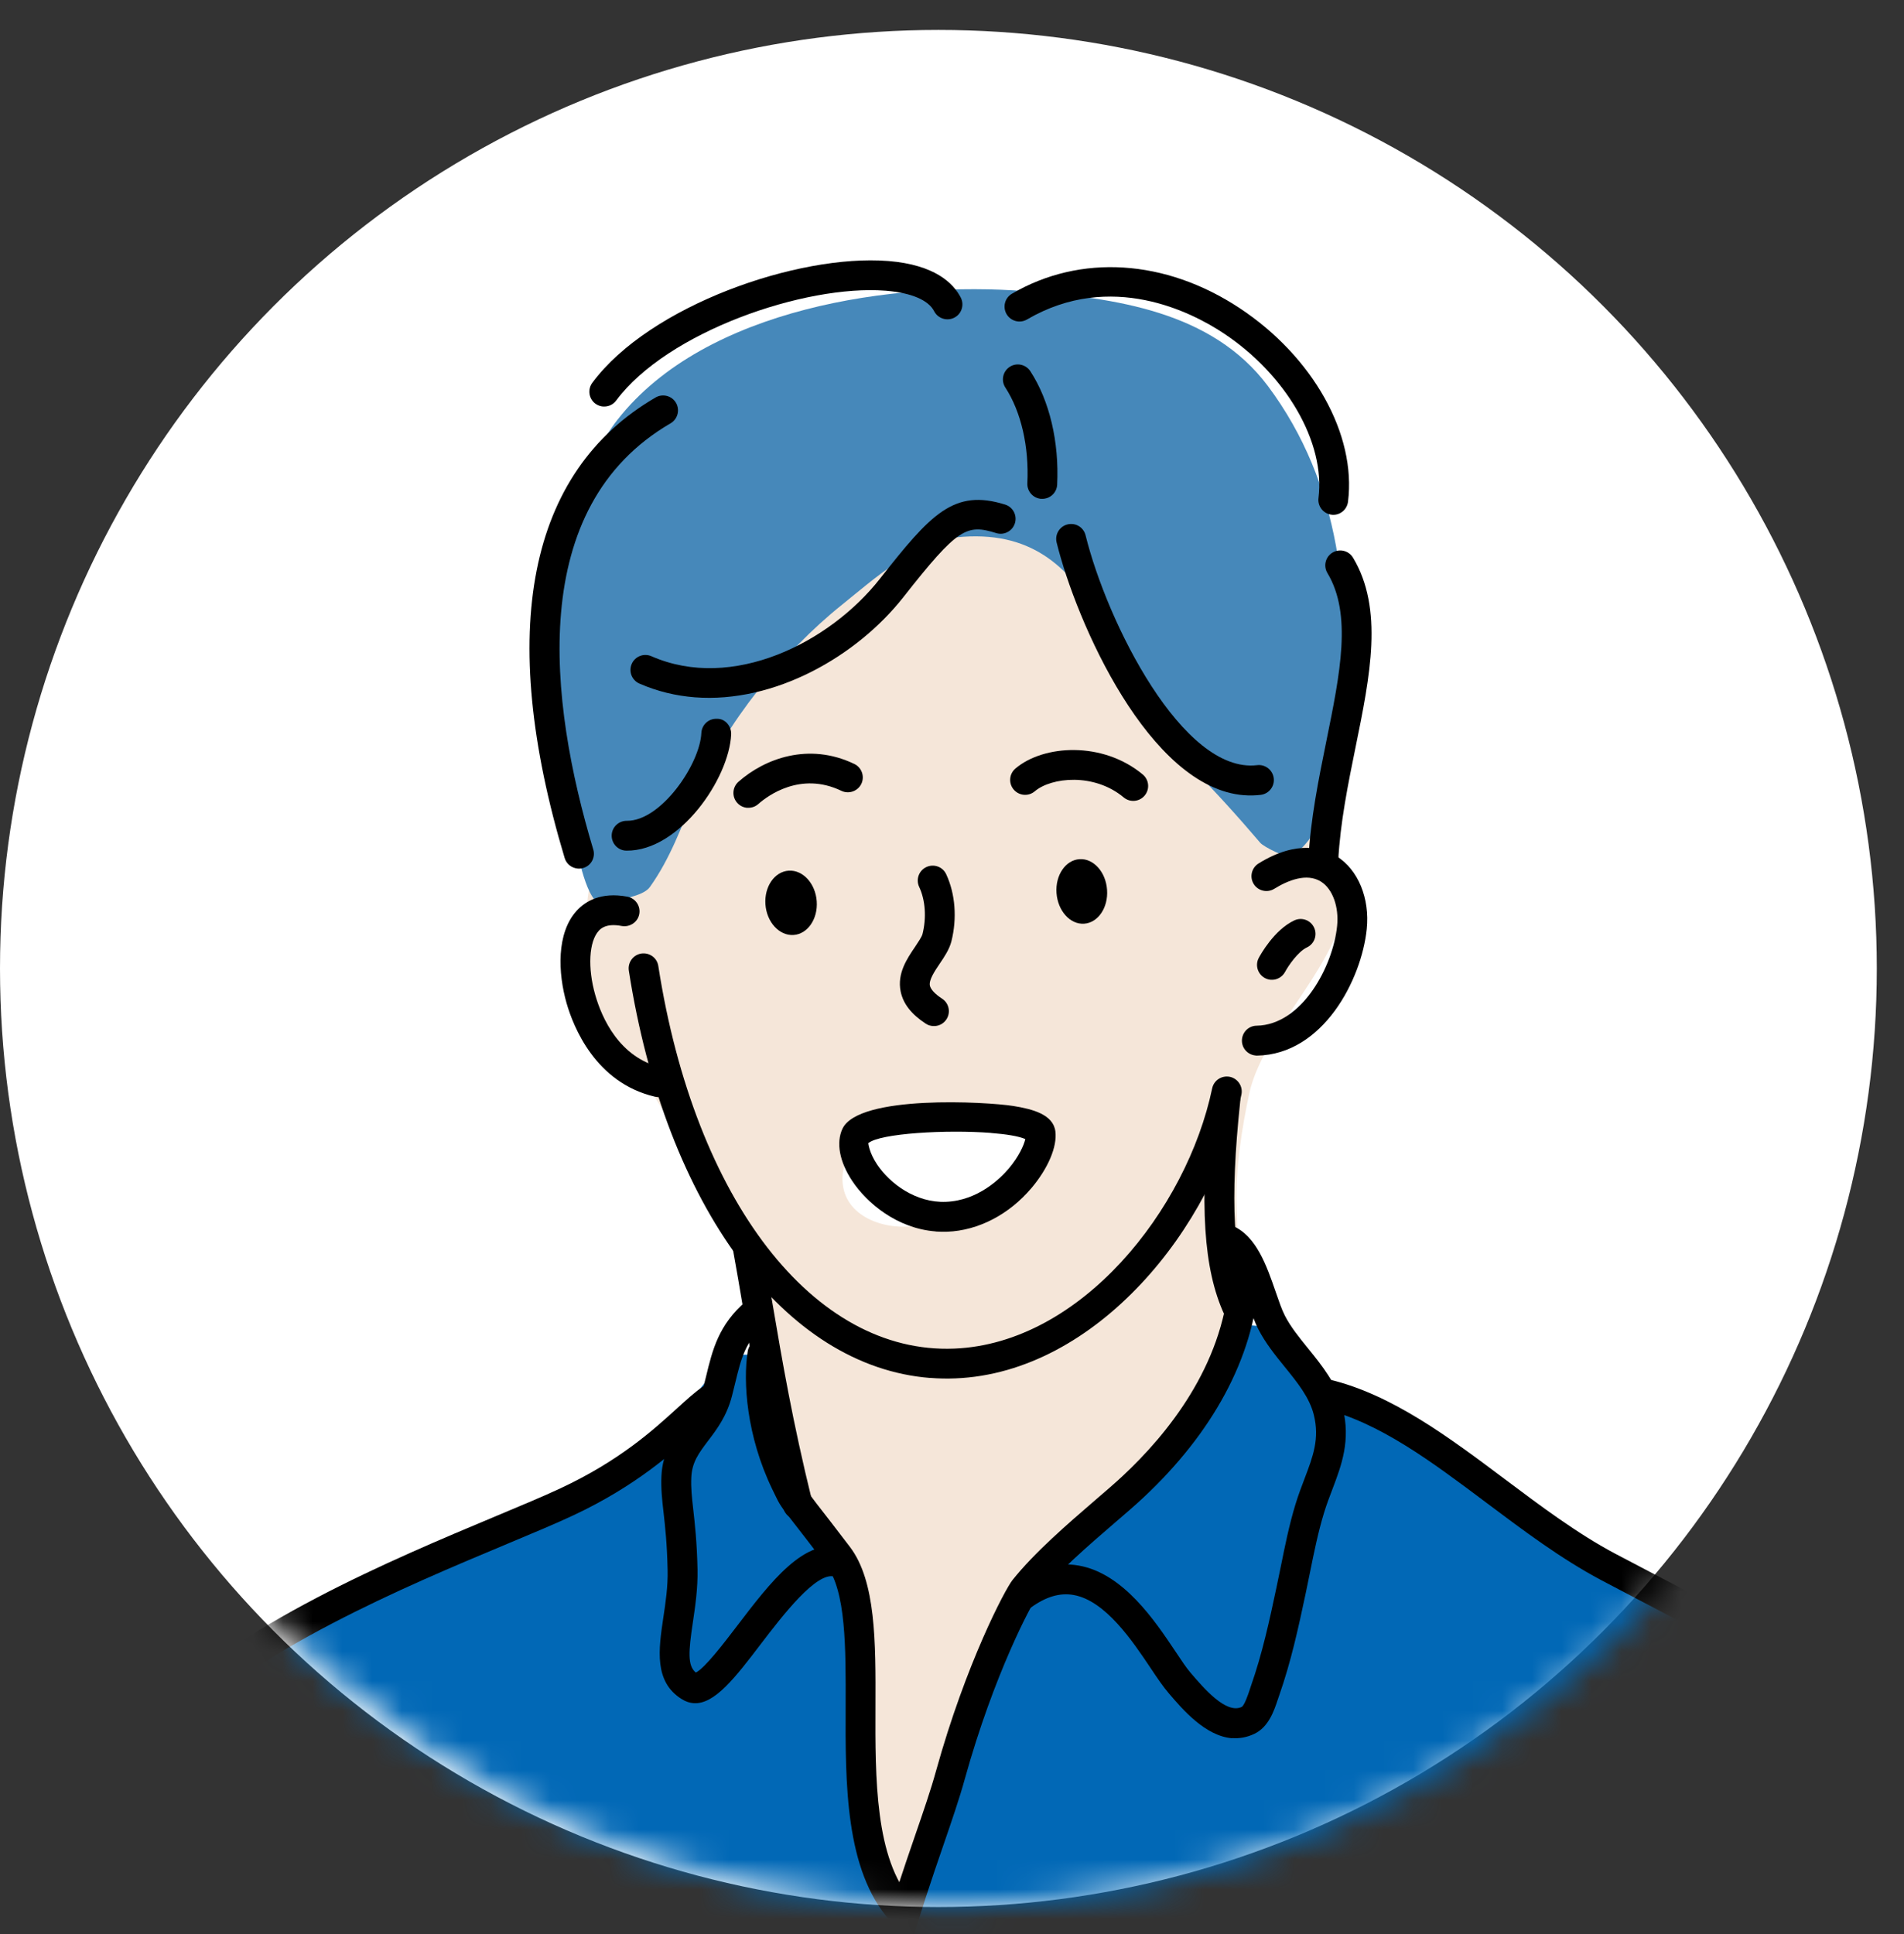
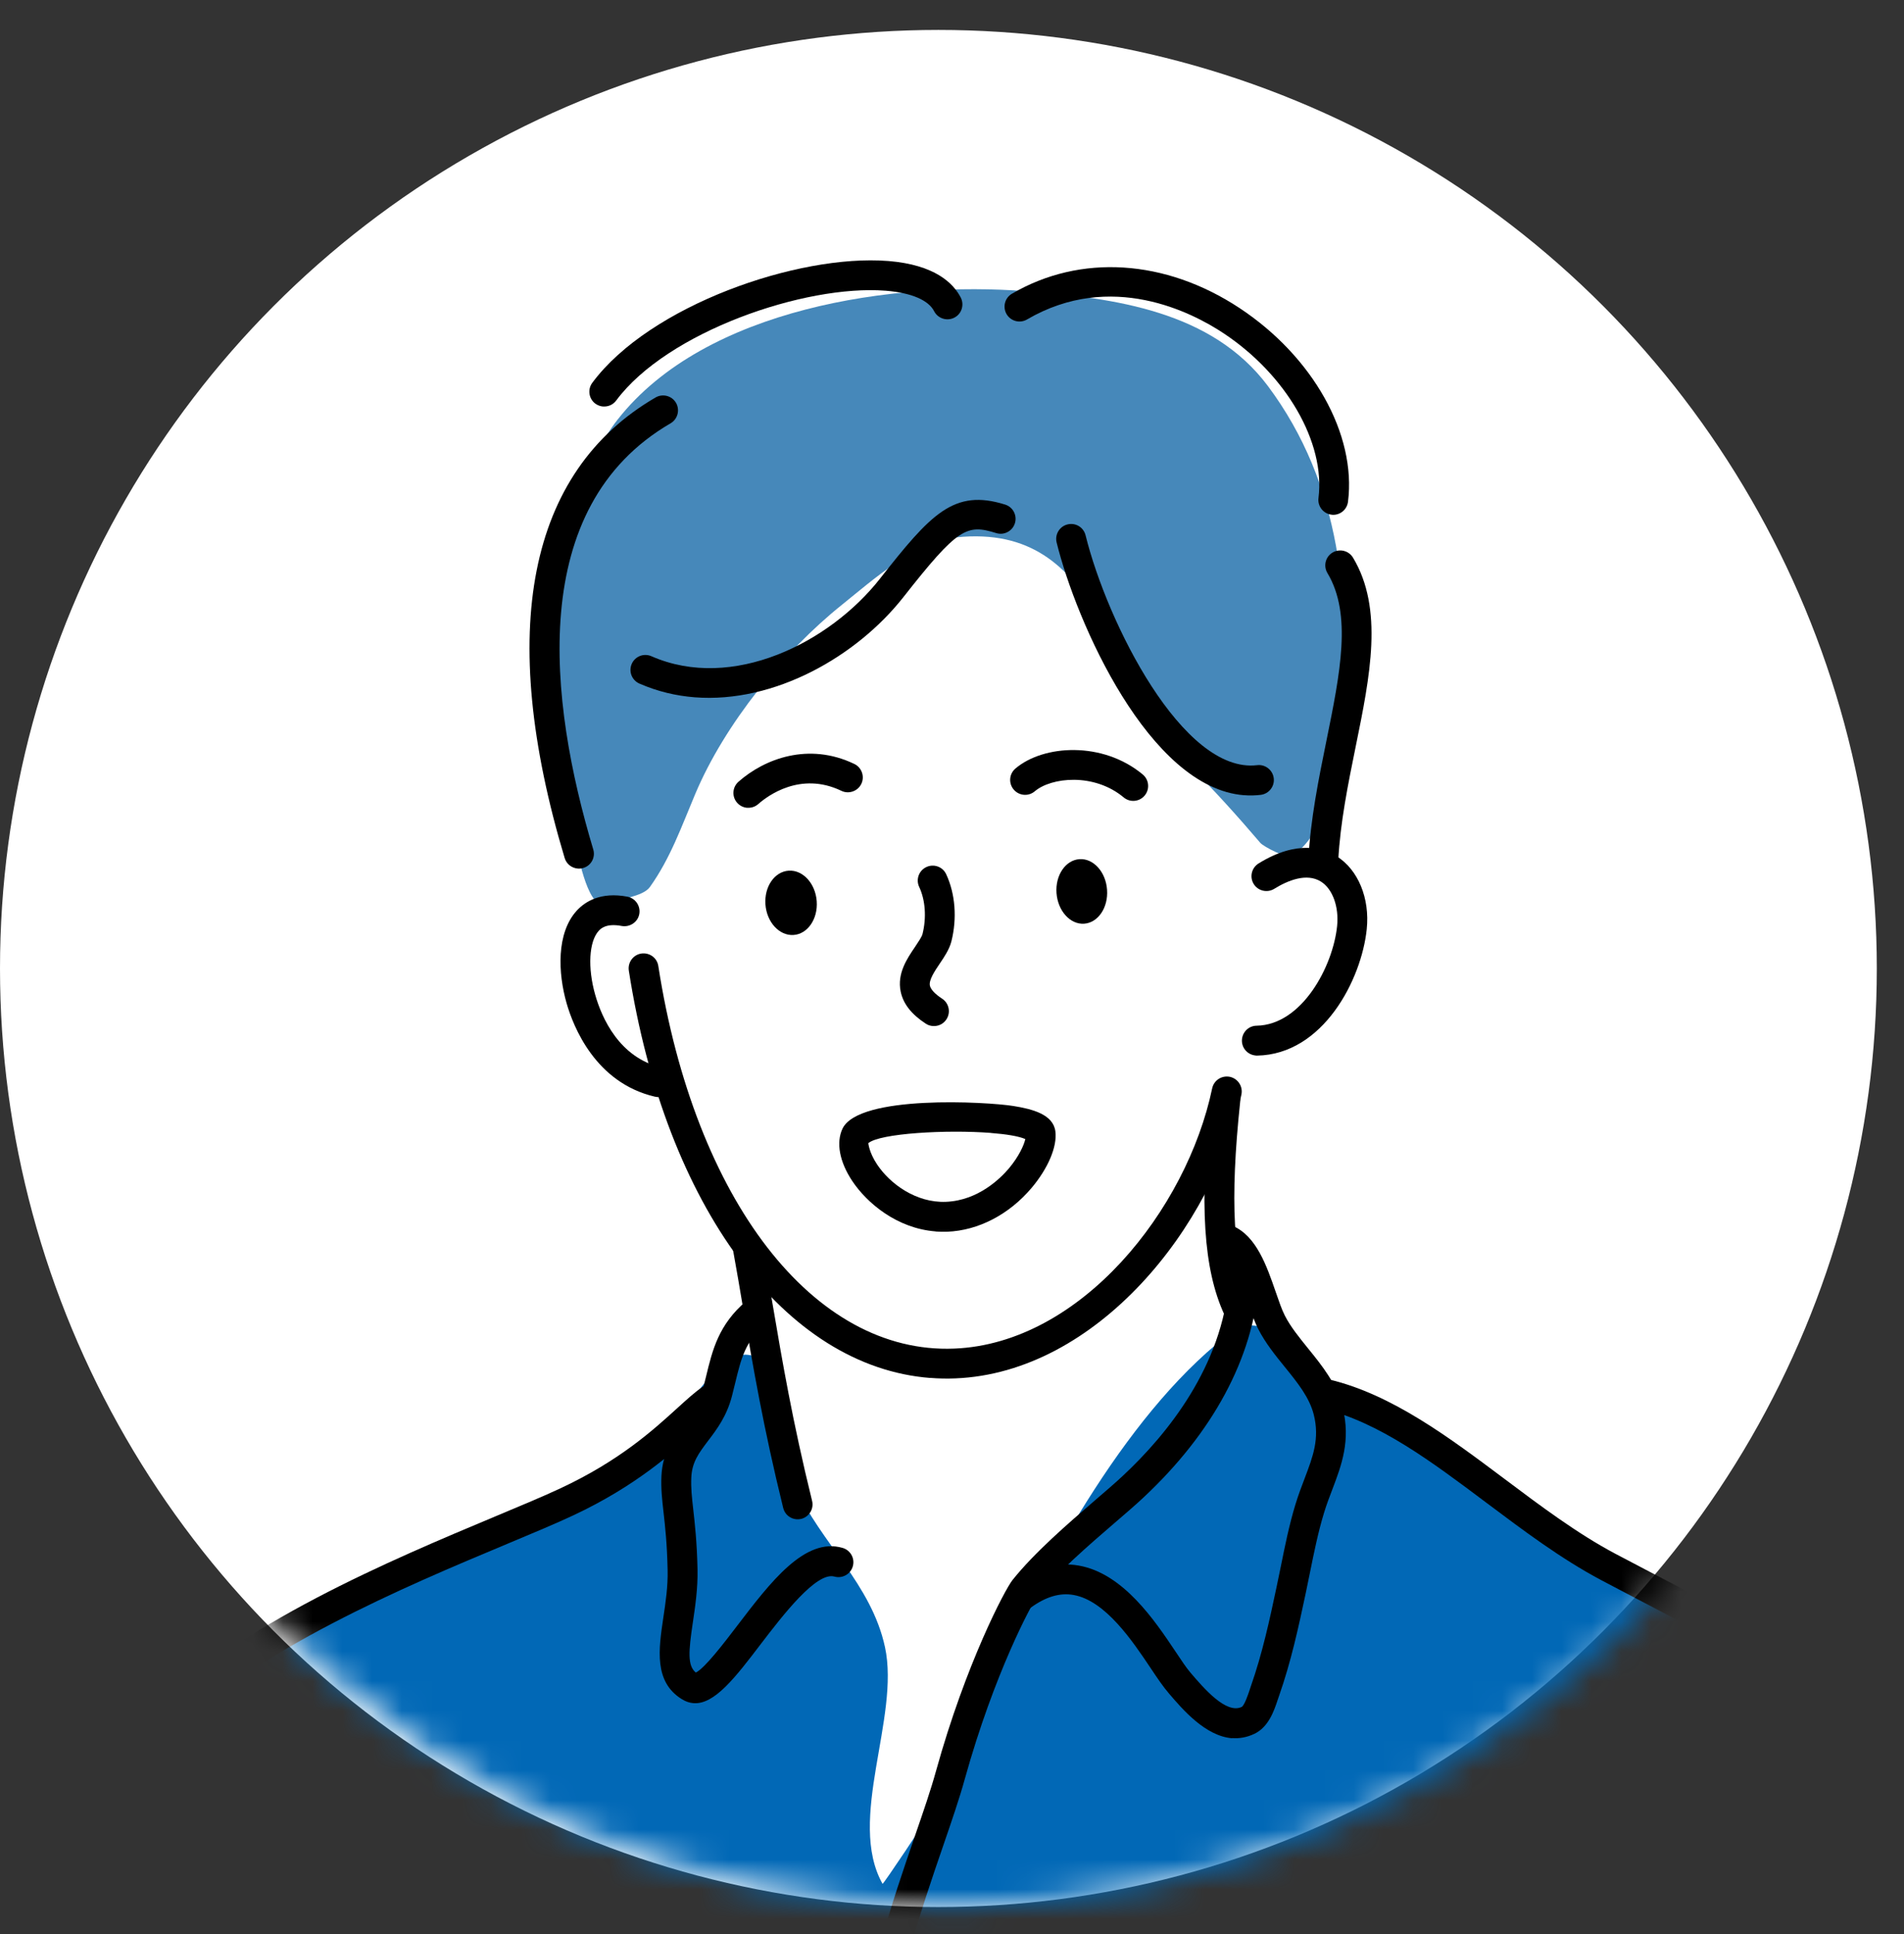
<svg xmlns="http://www.w3.org/2000/svg" width="64" height="65" viewBox="0 0 64 65" fill="none">
  <rect x="0" y="0" width="64" height="65" fill="#333333" stroke="none" />
  <circle cx="31.543" cy="32.549" r="31.543" fill="white" />
  <mask id="mask0_9179_1897" style="mask-type:alpha" maskUnits="userSpaceOnUse" x="0" y="0" width="64" height="65">
    <circle cx="32" cy="32.092" r="32" fill="#D9D9D9" />
  </mask>
  <g mask="url(#mask0_9179_1897)">
    <path fill-rule="evenodd" clip-rule="evenodd" d="M25.39 45.602C23.99 44.987 22.748 48.434 21.281 49.317C16.597 52.141 11.274 53.288 7.022 56.924C1.791 61.401 0.301 69.596 -1.659 75.834C-4.013 83.326 -5.826 90.836 -6.025 98.737C-6.111 102.165 -6.043 106.232 -4.15 109.215C-4.031 109.4 -1.993 107.532 -1.638 107.365C-0.176 106.674 2.9 106.367 4.139 107.815C4.931 108.74 5.009 110.893 5.106 111.979C5.438 115.761 4.3 119.374 3.598 123.052C3.036 126 2.372 127.845 5.115 129.84C7.471 131.556 10.675 131.879 13.424 132.316C22.586 133.772 31.387 134.683 40.65 133.681C43.969 133.323 49.242 134.216 51.981 131.873C54.645 129.594 53.096 126.865 53.781 123.942C54.135 122.435 56.666 120.568 57.679 119.511C60.942 116.102 64.719 113.36 67.899 109.868C69.015 108.642 70.42 107.481 71.112 105.922C72.012 103.89 71.776 101.089 71.653 98.97C71.253 92.087 70.089 84.975 68.421 78.272C67.622 75.071 66.67 71.864 66.05 68.618C65.671 66.631 65.618 64.559 65.012 62.619C64.359 60.532 62.175 58.424 60.492 57.102C55.843 53.453 50.448 50.751 45.648 47.338C44.838 46.762 43.754 46.292 43.098 45.526C43.048 45.465 42.584 44.711 42.418 44.612C42.248 44.511 41.718 44.533 41.554 44.652C37.963 47.275 35.218 52.472 33.324 56.387C32.592 57.9 32.029 59.463 31.247 60.961C31.164 61.122 29.684 63.346 29.665 63.312C28.454 61.148 30.262 57.73 29.747 55.355C29.286 53.231 27.61 51.891 26.723 49.955C26.071 48.528 26.855 46.242 25.394 45.6L25.39 45.602Z" fill="#0168B6" />
-     <path fill-rule="evenodd" clip-rule="evenodd" d="M28.56 54.023C28.408 52.004 27.19 52.455 26.693 50.457C26.347 49.069 26.086 48.418 26.086 48.418L25.221 42.479C25.221 42.479 22.733 37.934 21.941 36.767C20.854 35.166 19.618 34.055 19.633 31.904C19.68 24.336 26.39 15.893 34.265 16.506C35.208 16.579 35.86 17.389 36.493 17.988C38.058 19.468 38.986 21.259 40.166 23.028C41.111 24.445 42.027 25.72 43.239 26.919C43.88 27.553 44.976 28.331 45.193 29.275C45.774 31.81 42.513 34.338 41.994 36.742C41.74 37.919 41.528 39.293 41.564 40.5C41.606 41.988 41.632 42.419 41.653 43.911C41.697 47.268 37.839 50.395 35.095 52.744C34.566 53.195 30.01 64.296 30.01 64.296C30.01 64.296 28.776 56.841 28.562 54.023L28.56 54.023Z" fill="#F5E6D9" />
    <path fill-rule="evenodd" clip-rule="evenodd" d="M34.63 38.359C34.65 38.1 34.558 37.812 34.389 37.614C34.13 37.311 33.592 37.597 33.193 37.606C31.891 37.637 28.103 37.72 28.327 39.79C28.455 40.972 29.879 41.376 30.867 41.182C32.388 40.885 34.503 40.015 34.63 38.359Z" fill="white" />
    <path fill-rule="evenodd" clip-rule="evenodd" d="M20.394 30.378C19.795 30.648 19.459 28.876 19.322 28.245C18.675 25.272 18.544 21.93 19.023 18.915C19.285 17.262 19.715 15.435 20.764 14.097C23.716 10.339 30.065 9.442 34.505 9.788C37.462 10.018 40.733 10.448 42.623 12.98C45.059 16.243 45.481 20.266 44.997 24.18C44.817 25.631 44.79 27.842 43.445 28.756C43.265 28.878 42.469 28.449 42.367 28.331C41.619 27.456 40.836 26.578 40.005 25.756C37.213 22.996 37.131 17.548 32.152 18.059C30.769 18.201 29.33 19.499 28.305 20.322C26.341 21.894 24.362 24.329 23.37 26.683C22.902 27.791 22.54 28.834 21.846 29.81C21.608 30.146 20.769 30.211 20.394 30.38L20.394 30.378Z" fill="#4688BA" />
    <path d="M72.594 103.3C72.347 103.281 72.147 103.082 72.132 102.829C71.956 99.843 71.011 94.43 70.208 90.048C69.896 88.358 69.62 86.368 69.328 84.263C68.806 80.521 68.216 76.282 67.257 72.431C65.824 66.672 64.787 62.512 62.696 59.44C60.904 56.801 57.882 55.226 54.959 53.703L53.817 53.103C52.474 52.39 51.207 51.438 49.979 50.517C48.115 49.118 46.354 47.796 44.457 47.341C44.187 47.276 44.021 47.006 44.086 46.736C44.151 46.466 44.425 46.299 44.691 46.365C46.791 46.867 48.718 48.314 50.584 49.713C51.781 50.611 53.017 51.539 54.291 52.216L55.427 52.812C58.46 54.393 61.597 56.028 63.532 58.875C65.722 62.094 66.776 66.328 68.235 72.189C69.206 76.091 69.801 80.36 70.327 84.126C70.618 86.22 70.894 88.197 71.2 89.868C72.01 94.277 72.961 99.73 73.139 102.77C73.155 103.046 72.944 103.283 72.668 103.3C72.645 103.302 72.622 103.3 72.598 103.298L72.594 103.3Z" fill="black" />
    <path d="M41.566 44.464C41.392 44.45 41.228 44.344 41.15 44.173C40.452 42.652 40.313 40.485 40.689 36.927C40.718 36.653 40.965 36.47 41.241 36.482C41.517 36.511 41.717 36.757 41.686 37.033C41.335 40.353 41.45 42.426 42.06 43.754C42.176 44.005 42.065 44.304 41.814 44.42C41.733 44.457 41.65 44.47 41.566 44.464Z" fill="black" />
    <path d="M57.567 100.669C57.4 100.656 57.243 100.559 57.16 100.398C56.087 98.321 55.724 95.975 55.267 93.004C55.023 91.43 54.749 89.646 54.324 87.68L54.264 87.401C53.041 81.744 50.994 72.273 56.106 61.25C56.223 61 56.519 60.893 56.772 61.006C57.022 61.123 57.133 61.422 57.016 61.672C52.044 72.39 54.047 81.654 55.244 87.189L55.304 87.469C55.735 89.465 56.013 91.265 56.257 92.853C56.701 95.732 57.051 98.007 58.049 99.939C58.177 100.186 58.081 100.487 57.834 100.615C57.749 100.66 57.654 100.675 57.565 100.668L57.567 100.669Z" fill="#864833" />
    <path d="M-3.09 116.678C-3.299 116.662 -3.484 116.516 -3.538 116.302C-5.891 107.043 -7.751 99.728 -6.027 90.427C-5.08 85.313 1.326 61.45 5.017 57.627C7.933 54.61 13.187 52.413 16.662 50.958C17.524 50.598 18.273 50.284 18.841 50.019C20.82 49.093 21.945 48.072 22.766 47.325C23.086 47.034 23.363 46.782 23.623 46.604C23.849 46.448 24.163 46.505 24.321 46.735C24.477 46.964 24.418 47.275 24.19 47.432C23.989 47.571 23.734 47.801 23.441 48.069C22.621 48.814 21.381 49.94 19.267 50.93C18.688 51.202 17.927 51.52 17.049 51.887C13.649 53.309 8.512 55.459 5.739 58.328C2.33 61.86 -4.029 85.15 -5.042 90.614C-6.724 99.699 -4.98 106.56 -2.565 116.059C-2.496 116.328 -2.658 116.599 -2.927 116.668C-2.982 116.681 -3.037 116.686 -3.088 116.682L-3.09 116.678Z" fill="black" />
    <path d="M42.206 35.473C41.952 35.453 41.749 35.243 41.745 34.981C41.742 34.704 41.962 34.475 42.239 34.472C43.763 34.447 44.807 32.476 44.945 31.122C45.011 30.475 44.793 29.872 44.4 29.628C43.917 29.327 43.282 29.594 42.831 29.872C42.597 30.016 42.286 29.944 42.142 29.71C41.996 29.475 42.069 29.166 42.304 29.02C43.623 28.203 44.516 28.519 44.931 28.778C45.652 29.229 46.048 30.189 45.941 31.226C45.767 32.919 44.476 35.44 42.252 35.477C42.237 35.477 42.22 35.476 42.204 35.475L42.206 35.473Z" fill="black" />
    <path d="M22.087 36.869C22.063 36.867 22.036 36.863 22.01 36.857C20.011 36.387 19.27 34.501 19.044 33.713C18.756 32.706 18.696 31.362 19.386 30.606C19.668 30.298 20.194 29.967 21.089 30.136C21.361 30.188 21.539 30.45 21.488 30.722C21.436 30.995 21.169 31.167 20.901 31.121C20.366 31.018 20.186 31.218 20.126 31.282C19.796 31.642 19.748 32.527 20.008 33.437C20.228 34.206 20.811 35.544 22.239 35.881C22.509 35.944 22.676 36.214 22.611 36.484C22.554 36.728 22.328 36.889 22.085 36.87L22.087 36.869Z" fill="black" />
-     <path d="M42.716 32.929C42.65 32.924 42.582 32.905 42.52 32.872C42.276 32.742 42.182 32.439 42.311 32.194C42.363 32.098 42.825 31.253 43.505 30.934C43.754 30.814 44.053 30.923 44.171 31.174C44.289 31.424 44.182 31.723 43.93 31.841C43.631 31.981 43.306 32.456 43.196 32.663C43.1 32.844 42.906 32.944 42.714 32.929L42.716 32.929Z" fill="black" />
    <path d="M31.268 46.311C26.39 45.931 22.375 40.572 21.137 32.621C21.096 32.346 21.282 32.09 21.556 32.047C21.832 32.007 22.087 32.191 22.128 32.465C23.354 40.345 27.35 45.516 32.074 45.324C36.336 45.154 39.892 40.651 40.745 36.579C40.802 36.309 41.062 36.136 41.34 36.19C41.61 36.248 41.784 36.513 41.729 36.783C40.801 41.224 36.861 46.136 32.116 46.325C31.831 46.337 31.549 46.331 31.27 46.309L31.268 46.311Z" fill="black" />
    <path d="M31.451 41.386C30.154 41.286 29.144 40.438 28.645 39.688C28.218 39.044 28.1 38.405 28.317 37.937C28.861 36.781 33.177 37.029 34.059 37.17C34.719 37.275 35.403 37.458 35.475 38.025C35.54 38.535 35.232 39.263 34.675 39.924C33.918 40.819 32.886 41.355 31.841 41.396C31.709 41.401 31.58 41.398 31.453 41.389L31.451 41.386ZM33.313 38.076C31.824 37.96 29.569 38.088 29.186 38.421C29.193 38.435 29.208 38.722 29.48 39.132C29.914 39.786 30.794 40.433 31.799 40.391C32.885 40.347 33.634 39.595 33.907 39.275C34.249 38.868 34.416 38.492 34.465 38.282C34.238 38.184 33.819 38.117 33.313 38.078L33.313 38.076Z" fill="black" />
    <path d="M31.355 34.483C31.273 34.477 31.191 34.452 31.119 34.404C30.634 34.088 30.358 33.734 30.274 33.321C30.151 32.718 30.487 32.22 30.759 31.821C30.862 31.665 30.983 31.489 31.008 31.394C31.146 30.844 31.106 30.251 30.896 29.806C30.779 29.554 30.888 29.256 31.139 29.14C31.389 29.023 31.688 29.129 31.805 29.382C32.111 30.04 32.175 30.863 31.979 31.641C31.91 31.907 31.748 32.15 31.589 32.384C31.416 32.641 31.22 32.933 31.256 33.123C31.283 33.251 31.427 33.407 31.667 33.563C31.899 33.715 31.965 34.025 31.813 34.258C31.709 34.418 31.531 34.497 31.355 34.483Z" fill="black" />
    <path d="M34.419 26.712C34.291 26.702 34.166 26.643 34.075 26.537C33.895 26.326 33.92 26.009 34.132 25.829C35.077 25.025 37.068 24.909 38.412 26.029C38.625 26.206 38.654 26.523 38.477 26.736C38.3 26.949 37.983 26.978 37.77 26.799C36.774 25.968 35.336 26.123 34.783 26.594C34.677 26.683 34.548 26.722 34.419 26.712Z" fill="black" />
    <path d="M25.115 27.149C24.99 27.139 24.869 27.082 24.779 26.981C24.595 26.774 24.614 26.457 24.823 26.273C25.698 25.5 27.18 24.936 28.718 25.676C28.966 25.796 29.072 26.096 28.952 26.345C28.831 26.593 28.53 26.697 28.283 26.579C26.907 25.916 25.795 26.751 25.488 27.023C25.381 27.118 25.248 27.157 25.116 27.147L25.115 27.149Z" fill="black" />
    <path d="M44.777 17.299C44.777 17.299 44.762 17.298 44.753 17.297C44.479 17.263 44.283 17.011 44.319 16.737C44.554 14.874 43.238 12.593 41.114 11.191C40.073 10.503 37.349 9.086 34.521 10.737C34.283 10.877 33.975 10.796 33.835 10.558C33.695 10.318 33.776 10.011 34.014 9.872C36.313 8.528 39.174 8.709 41.666 10.354C44.134 11.985 45.598 14.6 45.311 16.864C45.277 17.13 45.041 17.322 44.775 17.301L44.777 17.299Z" fill="black" />
    <path d="M44.443 29.412C44.172 29.391 43.967 29.159 43.98 28.887C44.05 27.528 44.322 26.195 44.584 24.904C45.048 22.619 45.452 20.646 44.619 19.259C44.477 19.021 44.553 18.712 44.791 18.571C45.027 18.429 45.336 18.504 45.48 18.743C46.512 20.462 46.054 22.718 45.567 25.103C45.312 26.358 45.048 27.654 44.982 28.936C44.968 29.214 44.732 29.427 44.457 29.413L44.443 29.412Z" fill="black" />
    <path d="M20.274 13.663C20.183 13.656 20.092 13.624 20.012 13.566C19.79 13.402 19.744 13.087 19.91 12.864C21.839 10.266 26.822 8.536 29.841 8.771L29.872 8.773C31.419 8.901 32.043 9.513 32.295 10.002C32.42 10.248 32.324 10.552 32.076 10.677C31.832 10.801 31.528 10.707 31.4 10.461C31.21 10.087 30.636 9.842 29.788 9.772L29.762 9.77C27.053 9.56 22.428 11.152 20.713 13.46C20.606 13.605 20.439 13.674 20.272 13.661L20.274 13.663Z" fill="black" />
    <path d="M19.422 29.191C19.221 29.176 19.041 29.04 18.98 28.836C16.687 21.203 17.745 15.852 22.037 13.358C22.275 13.22 22.584 13.3 22.723 13.539C22.861 13.779 22.78 14.086 22.542 14.226C17.686 17.046 18.447 23.569 19.941 28.547C20.022 28.813 19.872 29.093 19.607 29.171C19.546 29.19 19.484 29.196 19.424 29.192L19.422 29.191Z" fill="black" />
    <path fill-rule="evenodd" clip-rule="evenodd" d="M27.453 30.289C27.409 29.692 26.989 29.232 26.512 29.262C26.036 29.292 25.686 29.799 25.729 30.395C25.772 30.992 26.194 31.452 26.67 31.423C27.145 31.395 27.496 30.886 27.453 30.291L27.453 30.289Z" fill="black" />
-     <path d="M34.996 16.766C34.727 16.745 34.52 16.514 34.533 16.242C34.593 15.012 34.323 13.84 33.793 13.024C33.641 12.791 33.708 12.482 33.939 12.33C34.17 12.178 34.48 12.244 34.633 12.476C35.278 13.464 35.605 14.854 35.535 16.289C35.521 16.567 35.285 16.779 35.009 16.765L34.994 16.764L34.996 16.766Z" fill="black" />
    <path d="M23.352 23.435C22.722 23.386 22.098 23.238 21.493 22.974C21.238 22.862 21.124 22.567 21.235 22.312C21.345 22.058 21.642 21.943 21.897 22.055C24.616 23.247 27.885 21.603 29.577 19.451C31.288 17.275 32.06 16.418 33.785 16.958C34.05 17.04 34.197 17.322 34.114 17.587C34.032 17.849 33.752 17.999 33.485 17.916C32.496 17.608 32.206 17.728 30.364 20.071C28.804 22.054 26.037 23.644 23.35 23.435L23.352 23.435Z" fill="black" />
    <path d="M41.815 26.726C38.623 26.477 36.177 20.908 35.517 18.232C35.451 17.963 35.615 17.69 35.883 17.625C36.156 17.558 36.423 17.722 36.49 17.991C37.216 20.928 39.76 26.012 42.256 25.716C42.528 25.682 42.782 25.879 42.815 26.155C42.849 26.43 42.652 26.68 42.377 26.714C42.186 26.737 41.999 26.74 41.813 26.725L41.815 26.726Z" fill="black" />
-     <path d="M21.023 28.588C20.762 28.567 20.559 28.348 20.561 28.082C20.563 27.806 20.791 27.583 21.069 27.586C22.222 27.599 23.528 25.677 23.575 24.637C23.587 24.359 23.821 24.144 24.098 24.158C24.37 24.147 24.589 24.404 24.577 24.68C24.511 26.167 22.84 28.607 21.058 28.589C21.046 28.588 21.035 28.587 21.024 28.586L21.023 28.588Z" fill="black" />
    <path fill-rule="evenodd" clip-rule="evenodd" d="M37.212 29.904C37.171 29.306 36.755 28.844 36.287 28.875C35.817 28.905 35.47 29.414 35.513 30.012C35.556 30.613 35.971 31.073 36.438 31.044C36.908 31.014 37.255 30.505 37.212 29.904Z" fill="black" />
    <path d="M26.773 51.06C26.563 51.044 26.378 50.896 26.326 50.68C25.656 47.959 25.311 45.925 24.977 43.958C24.868 43.307 24.759 42.67 24.643 42.032C24.593 41.759 24.774 41.498 25.045 41.449C25.322 41.4 25.578 41.58 25.628 41.853C25.746 42.495 25.852 43.135 25.963 43.791C26.294 45.74 26.636 47.756 27.297 50.441C27.364 50.709 27.199 50.981 26.929 51.048C26.877 51.061 26.823 51.064 26.772 51.06L26.773 51.06Z" fill="black" />
    <path d="M28.567 84.408L28.562 84.407C28.285 84.382 28.081 84.139 28.106 83.862C28.389 80.736 28.433 78.147 28.471 75.862C28.506 73.718 28.54 71.691 28.762 69.573C29.074 66.59 30.004 63.885 30.751 61.712C31.04 60.874 31.289 60.15 31.461 59.526C32.469 55.895 33.788 53.41 34.033 53.103C34.775 52.172 35.91 51.196 36.822 50.41C37.178 50.104 37.497 49.83 37.74 49.602C39.246 48.197 41.087 45.917 41.312 43.031C41.333 42.754 41.575 42.547 41.851 42.569C42.128 42.59 42.335 42.831 42.313 43.108C42.115 45.648 40.77 48.148 38.427 50.337C38.176 50.573 37.845 50.856 37.478 51.173C36.597 51.931 35.503 52.874 34.818 53.733C34.686 53.91 33.428 56.2 32.428 59.797C32.248 60.449 31.994 61.187 31.701 62.04C30.971 64.164 30.063 66.808 29.761 69.679C29.544 71.754 29.511 73.758 29.475 75.881C29.437 78.183 29.395 80.792 29.106 83.956C29.081 84.228 28.842 84.431 28.567 84.41L28.567 84.408Z" fill="black" />
    <path d="M41.419 58.42C40.519 58.35 39.753 57.453 39.296 56.919C39.088 56.676 38.898 56.394 38.681 56.068C38.076 55.164 37.162 53.796 36.089 53.605C35.626 53.522 35.152 53.662 34.642 54.035C34.417 54.199 34.105 54.149 33.941 53.925C33.777 53.702 33.826 53.387 34.051 53.224C34.783 52.691 35.524 52.483 36.265 52.617C37.758 52.882 38.816 54.464 39.515 55.509C39.706 55.795 39.87 56.044 40.008 56.206C40.463 56.739 41.213 57.616 41.736 57.368C41.831 57.317 41.953 56.95 41.999 56.813L42.046 56.671C42.435 55.565 42.676 54.438 42.907 53.35L43.051 52.655C43.191 51.96 43.336 51.242 43.544 50.562C43.639 50.251 43.747 49.965 43.852 49.691C44.136 48.943 44.361 48.351 44.162 47.55C44.016 46.966 43.614 46.469 43.188 45.944C42.869 45.551 42.54 45.144 42.298 44.675C42.167 44.418 42.055 44.096 41.937 43.755C41.722 43.134 41.427 42.285 41.039 42.121C40.784 42.013 40.664 41.72 40.772 41.465C40.881 41.208 41.176 41.092 41.43 41.197C42.23 41.534 42.577 42.54 42.884 43.428C42.988 43.728 43.083 44.011 43.189 44.217C43.381 44.593 43.665 44.941 43.964 45.312C44.441 45.9 44.934 46.509 45.133 47.307C45.407 48.414 45.093 49.244 44.788 50.047C44.69 50.302 44.589 50.567 44.502 50.854C44.308 51.488 44.168 52.181 44.032 52.852L43.887 53.558C43.649 54.676 43.401 55.834 42.991 57.003L42.949 57.125C42.827 57.492 42.643 58.044 42.162 58.272C41.906 58.393 41.655 58.433 41.416 58.414L41.419 58.42Z" fill="black" />
-     <path d="M30.252 64.718C30.127 64.708 30.005 64.653 29.916 64.551C28.403 62.851 28.415 59.929 28.425 57.348C28.431 55.355 28.438 53.474 27.772 52.598C27.232 51.888 26.893 51.454 26.671 51.169C26.239 50.615 26.213 50.582 26.028 50.194L25.959 50.051C25.091 48.255 24.972 46.433 25.133 45.419C25.175 45.146 25.435 44.964 25.707 45.002C25.98 45.046 26.166 45.303 26.124 45.576C25.974 46.517 26.146 48.131 26.865 49.616L26.935 49.765C27.027 49.956 27.203 50.219 27.463 50.554C27.687 50.84 28.027 51.277 28.571 51.992C29.443 53.14 29.436 55.187 29.428 57.354C29.419 59.754 29.409 62.474 30.666 63.886C30.85 64.093 30.831 64.41 30.624 64.594C30.517 64.689 30.382 64.73 30.252 64.72L30.252 64.718Z" fill="black" />
    <path d="M23.309 57.24C23.178 57.23 23.048 57.187 22.917 57.105C21.976 56.522 22.139 55.428 22.296 54.37C22.374 53.853 22.454 53.317 22.441 52.769C22.423 51.878 22.357 51.301 22.305 50.837C22.254 50.39 22.215 50.038 22.233 49.61C22.271 48.781 22.658 48.269 23 47.817C23.262 47.473 23.506 47.147 23.632 46.666L23.732 46.266C23.948 45.368 24.153 44.522 25.079 43.73C25.29 43.55 25.607 43.574 25.787 43.785C25.967 43.995 25.942 44.312 25.732 44.492C25.053 45.073 24.915 45.642 24.707 46.502L24.604 46.917C24.43 47.594 24.096 48.036 23.8 48.425C23.487 48.84 23.26 49.139 23.237 49.656C23.221 50.006 23.255 50.308 23.302 50.726C23.356 51.211 23.426 51.815 23.446 52.75C23.458 53.384 23.369 53.988 23.29 54.52C23.143 55.5 23.105 55.982 23.389 56.212C23.688 56.069 24.338 55.217 24.776 54.643C25.898 53.173 27.054 51.651 28.325 52.023C28.591 52.101 28.743 52.38 28.665 52.644C28.587 52.911 28.307 53.061 28.044 52.985C27.44 52.822 26.317 54.28 25.574 55.252C24.72 56.373 24.016 57.295 23.311 57.24L23.309 57.24Z" fill="black" />
  </g>
</svg>